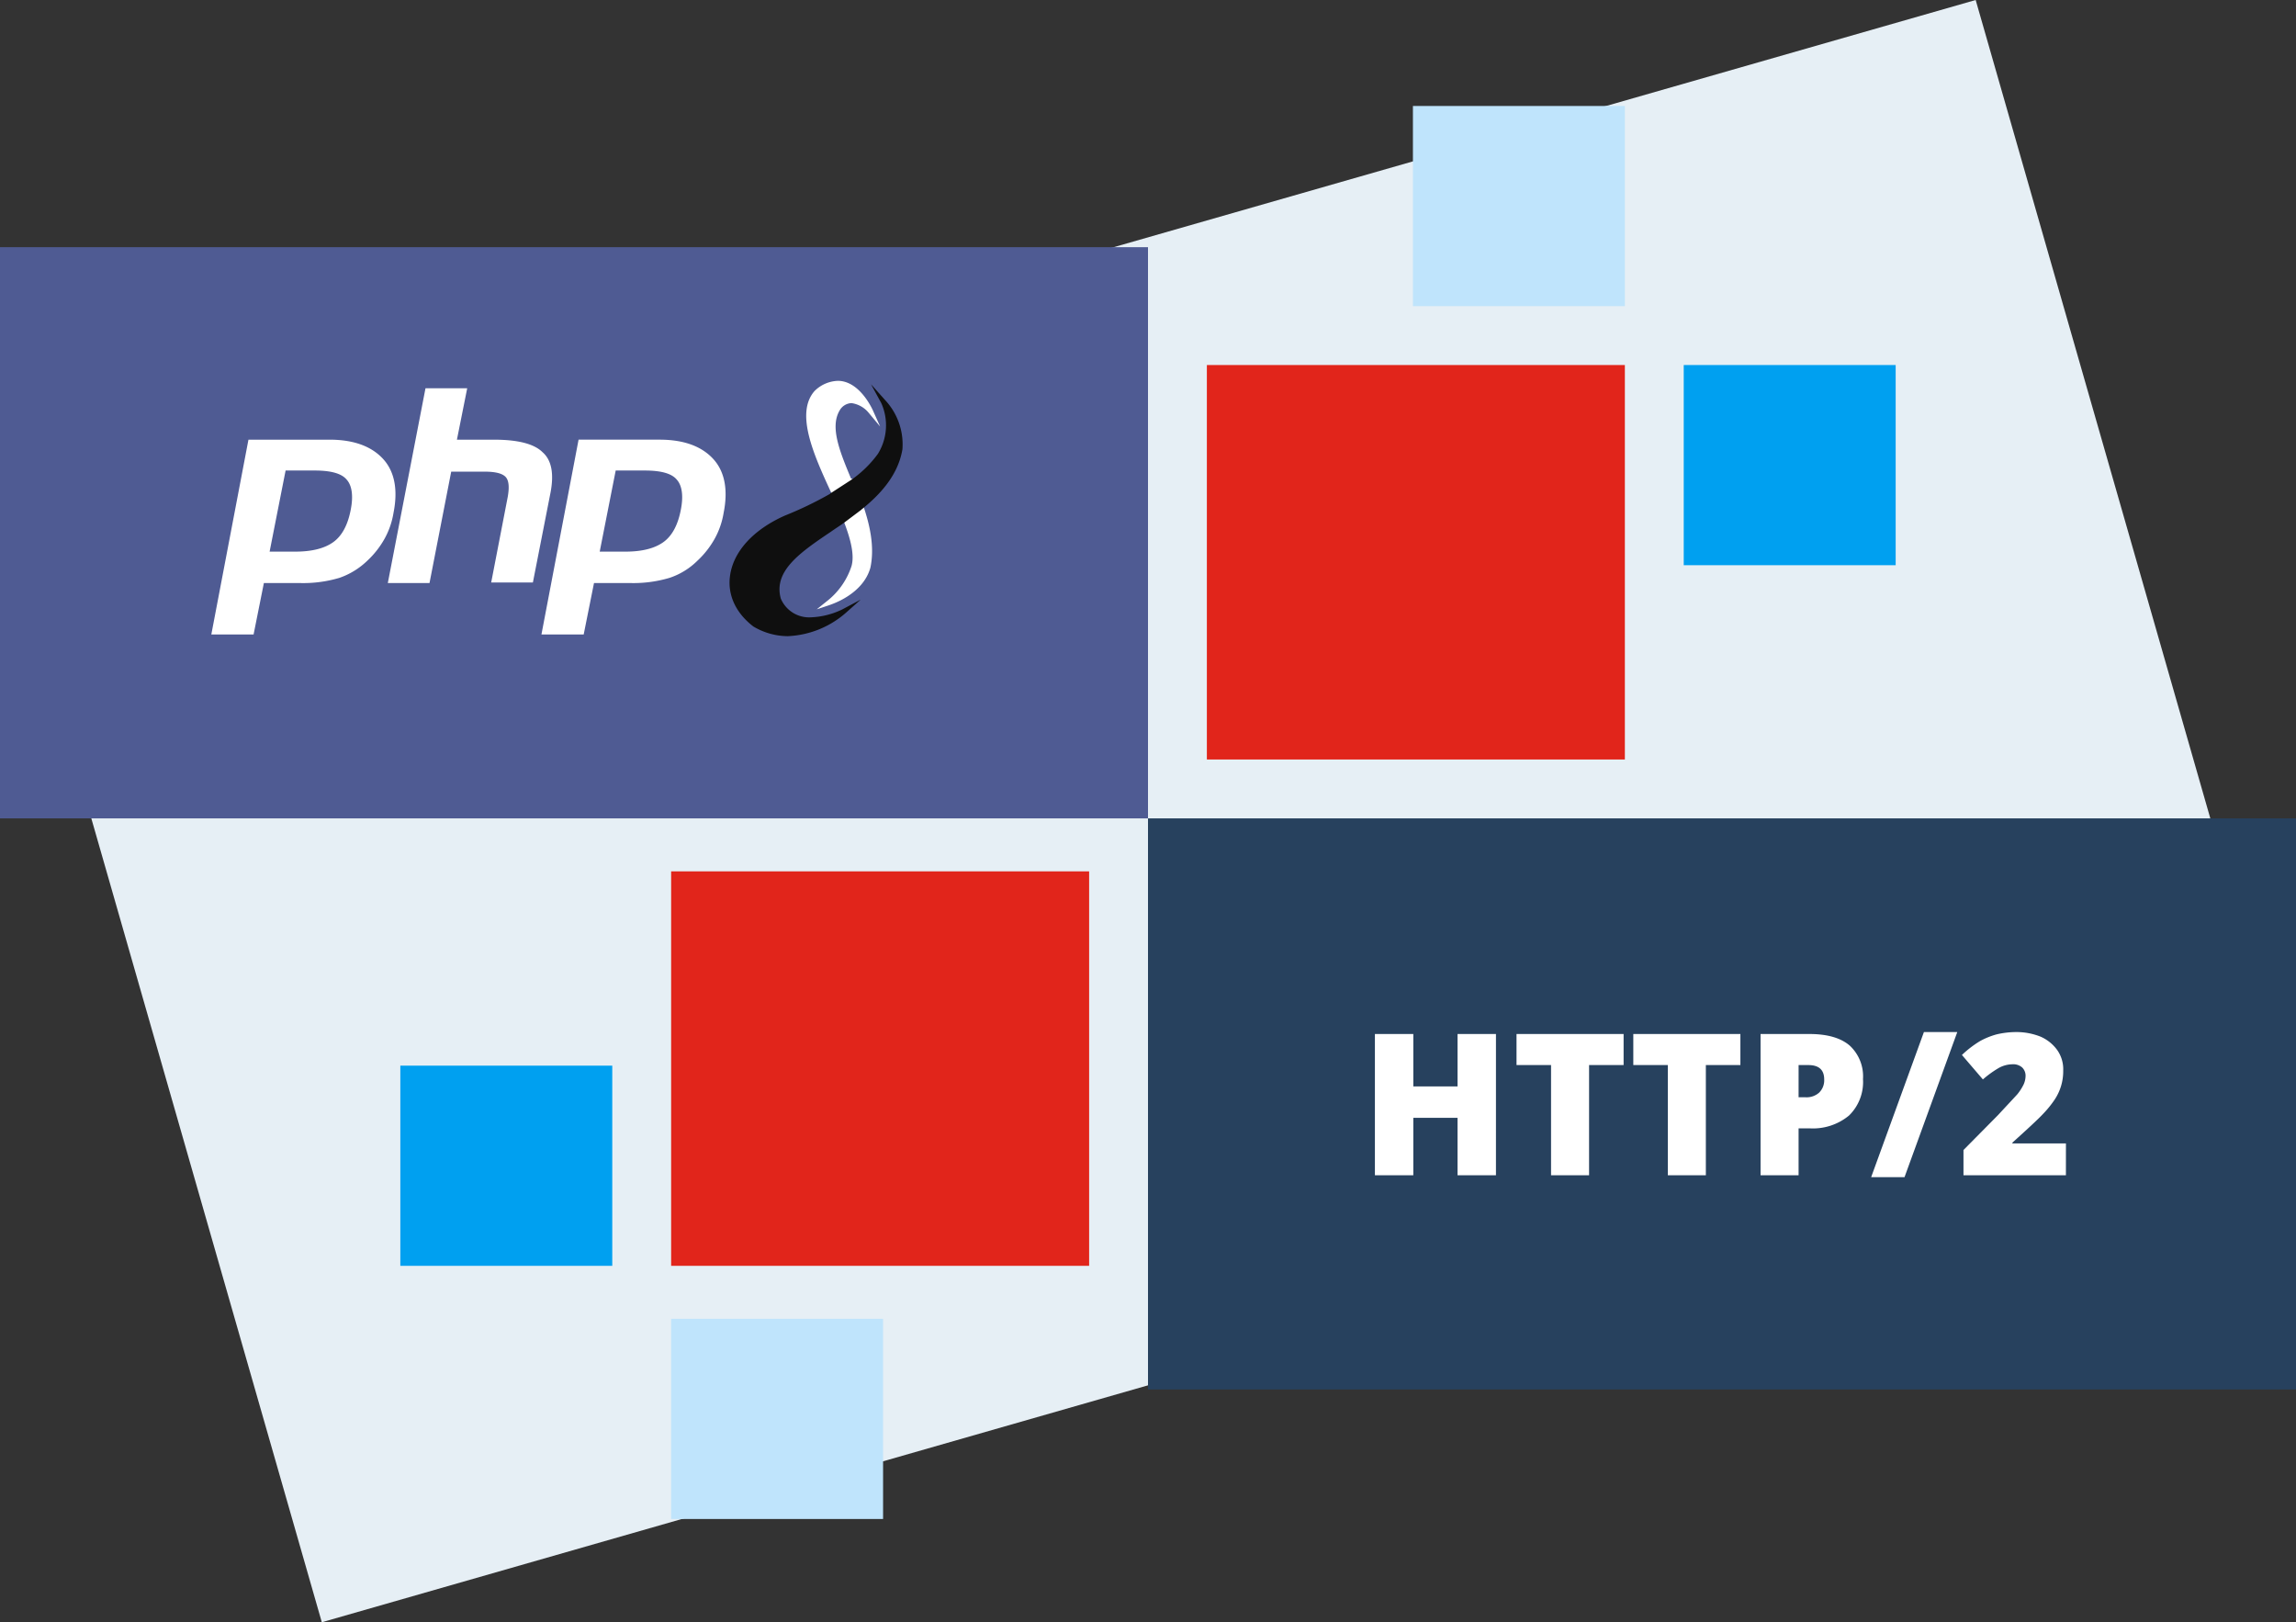
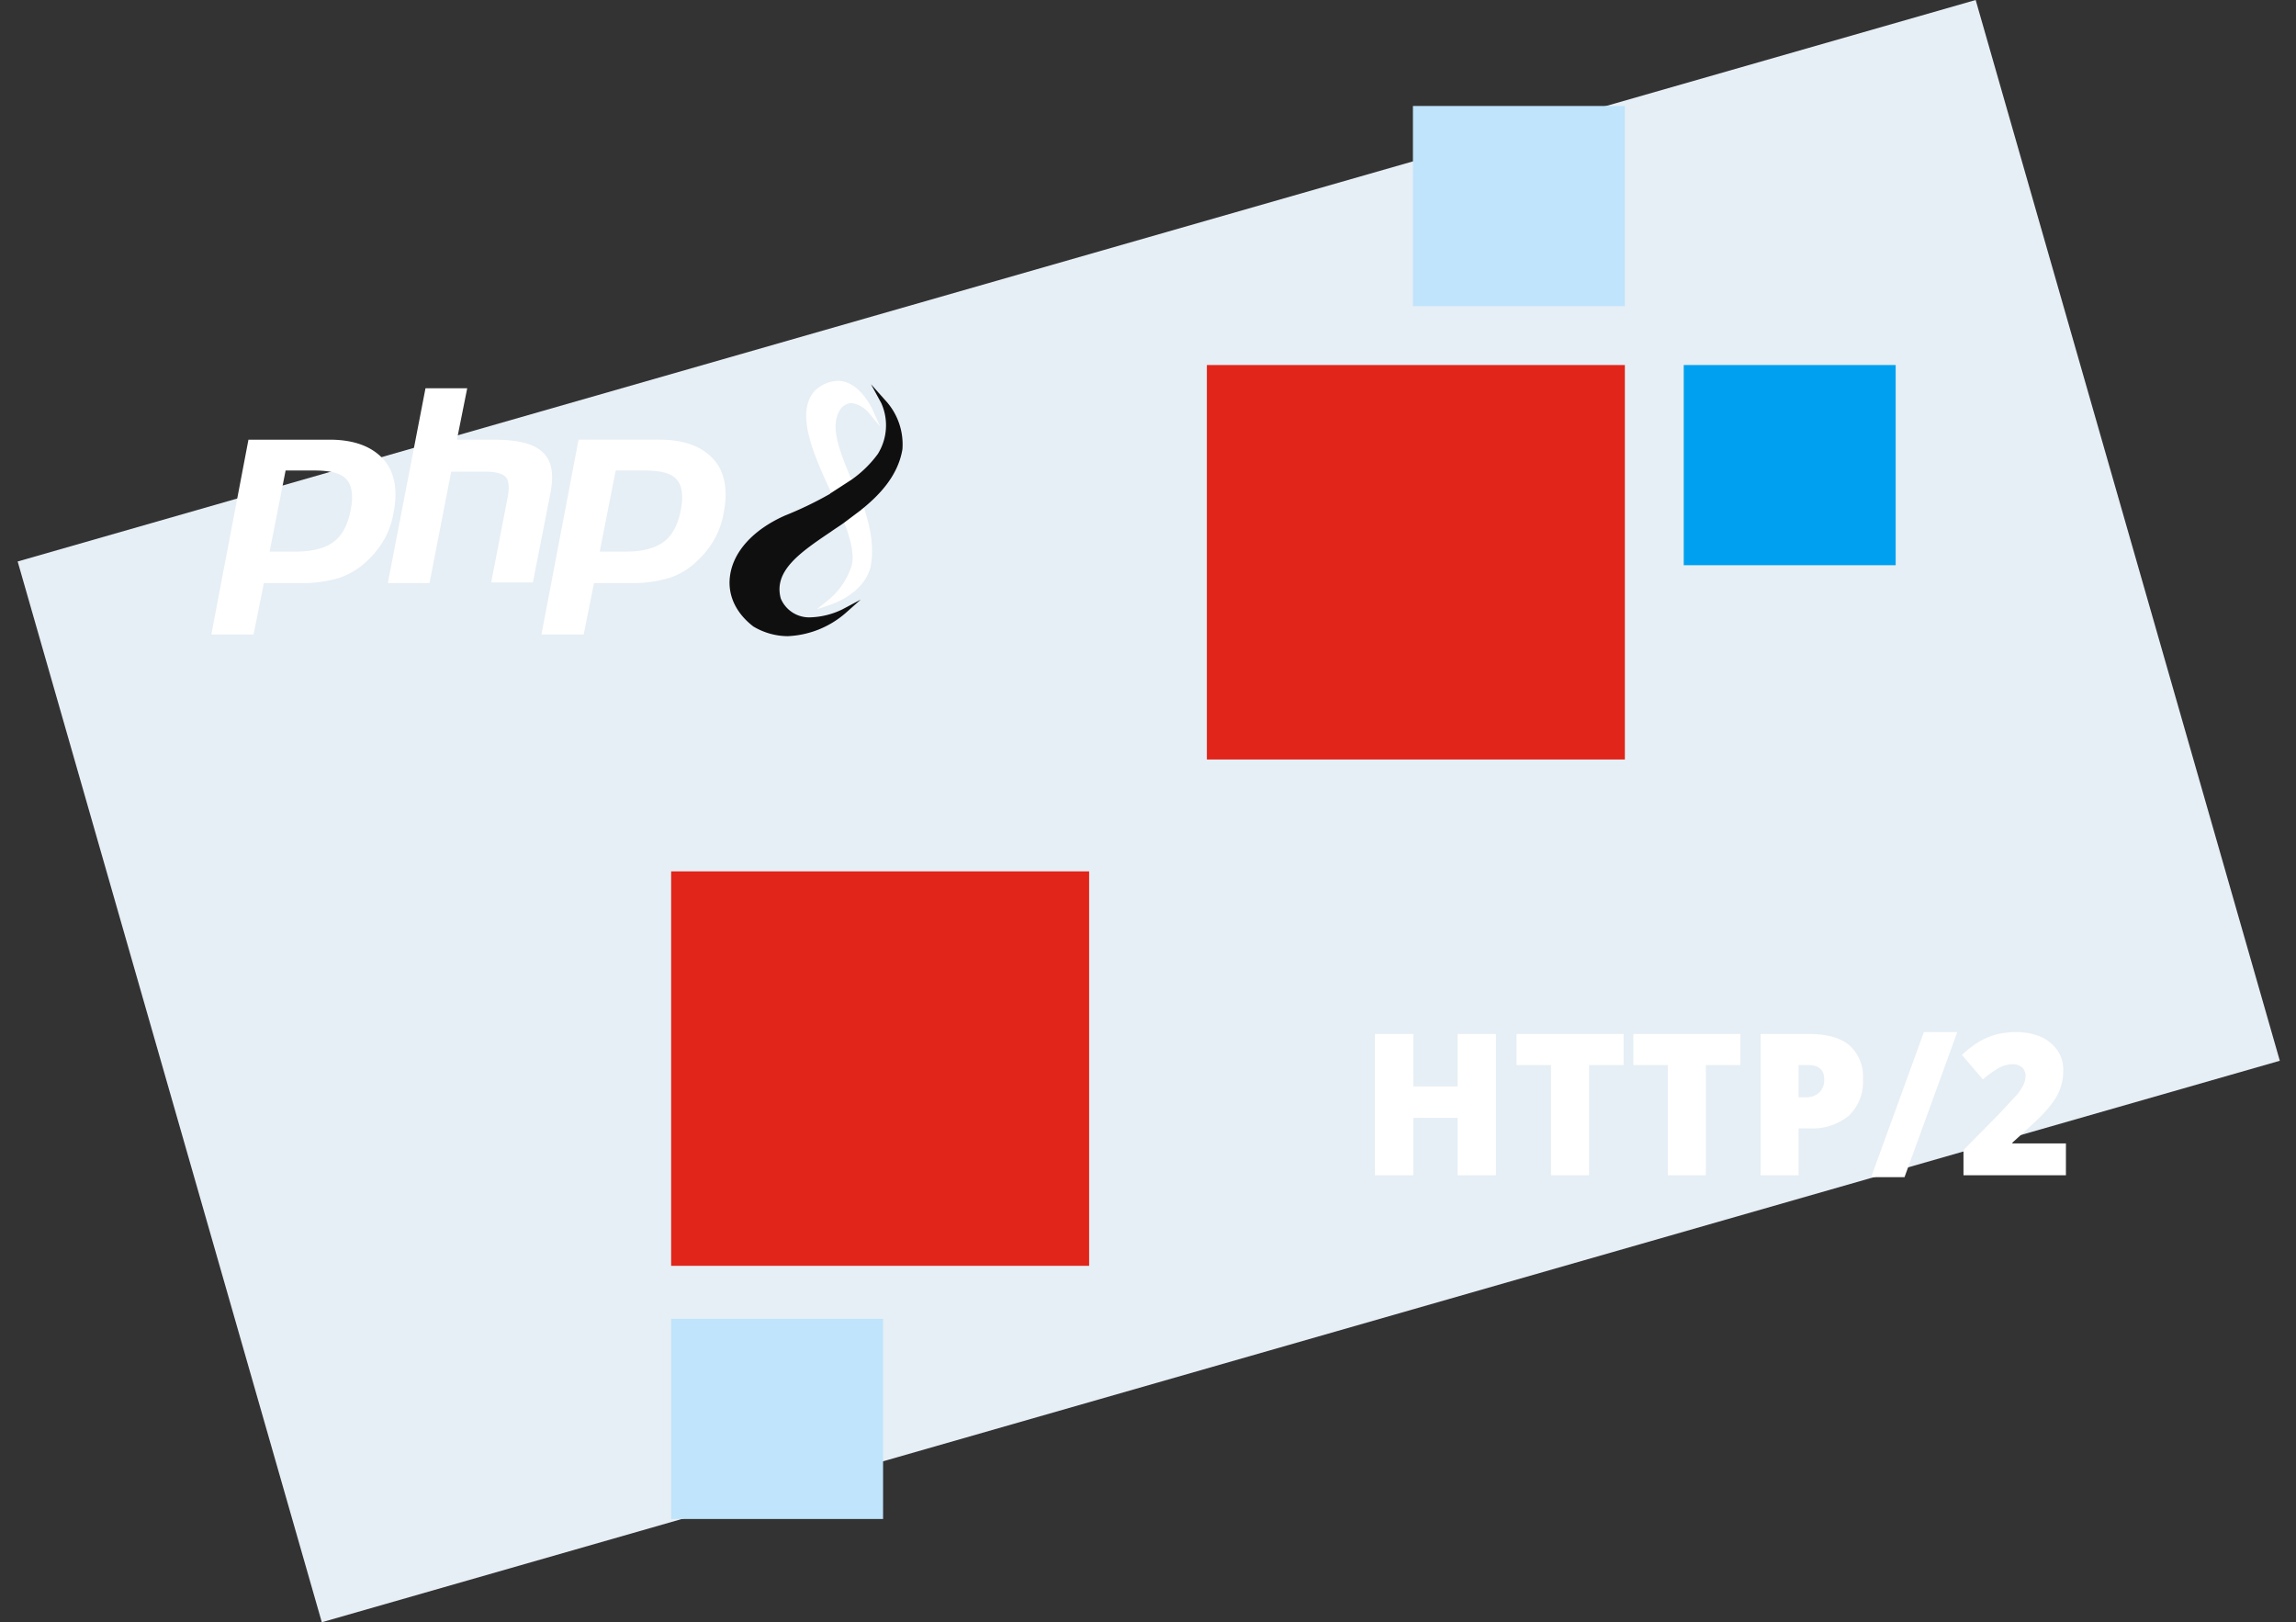
<svg xmlns="http://www.w3.org/2000/svg" viewBox="0 0 390 275.537">
  <rect x="0" y="0" width="390" height="275.537" fill="#333333" stroke="none" />
  <g>
    <path fill="#e6eff5" d="M3 95.368 335.588 0l51.663 180.17-332.588 95.367z" />
    <g>
      <g>
-         <path fill="#4f5b93" d="M0 41.985h195V139H0Z" />
        <g>
          <path fill="#fff" d="M53.456 79.917c2.716 0 4.56.485 5.433 1.552.873.97 1.164 2.716.679 5.142-.485 2.522-1.455 4.366-2.91 5.433s-3.59 1.649-6.5 1.649h-4.362l2.716-13.776Zm-17.56 27.844h7.179l1.746-8.731h6.112a21.543 21.543 0 0 0 6.694-.873 12.872 12.872 0 0 0 4.754-2.91 15.256 15.256 0 0 0 2.91-3.687 13.537 13.537 0 0 0 1.552-4.463c.776-3.881.194-6.985-1.746-9.119s-4.948-3.3-9.119-3.3H42.202l-6.306 33.083m36.381-41.813h7.082l-1.746 8.731h6.306c3.978 0 6.791.679 8.246 2.134 1.552 1.358 1.94 3.687 1.358 6.791l-3.007 15.328h-7.082l2.813-14.552c.291-1.649.194-2.813-.388-3.4s-1.746-.873-3.59-.873h-5.627l-3.686 18.922h-7.082l6.4-33.082m37.254 13.97c2.716 0 4.56.485 5.433 1.552.873.97 1.164 2.716.679 5.142-.485 2.522-1.455 4.366-2.91 5.433s-3.59 1.649-6.5 1.649h-4.364l2.716-13.776Zm-17.56 27.843h7.179l1.749-8.731h6.112a21.543 21.543 0 0 0 6.694-.873 12.14 12.14 0 0 0 4.754-2.91 15.256 15.256 0 0 0 2.91-3.687 13.538 13.538 0 0 0 1.552-4.463c.776-3.881.194-6.985-1.746-9.119s-4.948-3.3-9.119-3.3H98.277l-6.306 33.082m52.582-26.483c-1.94-4.657-3.59-8.731-1.94-11.545a2.408 2.408 0 0 1 2.037-1.261 4.6 4.6 0 0 1 2.91 1.649l1.94 2.328-1.261-2.813c-.1-.194-2.231-4.948-5.918-4.948a5.877 5.877 0 0 0-3.978 1.746c-3.3 3.784-.1 10.866 2.813 17.172l2.134 4.851c.97 2.522 1.94 5.53 1.358 7.664a12.447 12.447 0 0 1-3.978 5.821l-1.94 1.552 2.328-.776c.194-.1 5.53-1.746 6.791-6.306.776-3.687-.194-7.47-1.164-10.381l-1.843-4.657" />
          <path fill="#0f0f0f" d="m150.373 67.984-2.425-2.716 1.746 3.2a9.219 9.219 0 0 1-.582 8.634 19.146 19.146 0 0 1-4.463 4.366l-3.59 2.328-.1.1a62.07 62.07 0 0 1-7.664 3.687c-5.433 2.425-8.828 6.209-9.313 10.381-.388 3.2 1.067 6.209 3.978 8.44a11.5 11.5 0 0 0 5.821 1.649 16 16 0 0 0 9.8-3.881l2.619-2.328-3.1 1.649a13.3 13.3 0 0 1-5.336 1.358 5.221 5.221 0 0 1-5.142-3.2c-1.261-4.657 3.2-7.761 8.537-11.351.679-.485 1.455-.97 2.134-1.455l3.1-2.328a.1.1 0 0 1 .1-.1c2.619-2.134 6.015-5.433 6.791-10.09a11 11 0 0 0-2.91-8.343Z" />
        </g>
      </g>
      <g>
-         <path fill="#27415e" d="M195 139h195v97H195z" />
        <path fill="#fff" d="M254.104 199.615h-6.525v-9.754h-7.513v9.754h-6.524v-23.989h6.525v8.9h7.513v-8.9h6.525Zm15.817 0h-6.459v-18.719h-5.865v-5.27h18.19v5.27h-5.865Zm19.837 0h-6.459v-18.719h-5.865v-5.27h18.19v5.27h-5.866Zm26.691-16.344a7.949 7.949 0 0 1-2.373 6.2 9.592 9.592 0 0 1-6.722 2.175h-1.845v7.974h-6.459v-23.994h8.3c3.032 0 5.338.659 6.854 1.977a7.117 7.117 0 0 1 2.246 5.667Zm-10.94 3.1h1.186a3.186 3.186 0 0 0 2.307-.791 2.924 2.924 0 0 0 .857-2.241c0-1.648-.923-2.438-2.7-2.438h-1.648Zm26.956-11.075-8.963 24.648h-5.668l8.963-24.648Zm18.453 24.319h-17.4v-4.284l5.865-5.931c1.648-1.779 2.768-2.966 3.3-3.559a8.732 8.732 0 0 0 1.051-1.645 3.592 3.592 0 0 0 .33-1.45 1.938 1.938 0 0 0-.593-1.45 2.323 2.323 0 0 0-1.714-.527 4.89 4.89 0 0 0-2.307.659 17.817 17.817 0 0 0-2.636 1.911l-3.559-4.152a17.586 17.586 0 0 1 3.1-2.373 12.813 12.813 0 0 1 2.768-1.12 14.63 14.63 0 0 1 3.361-.4 11.076 11.076 0 0 1 4.152.791 6.881 6.881 0 0 1 2.834 2.307 5.654 5.654 0 0 1 .989 3.427 8.688 8.688 0 0 1-1.45 4.943 17.754 17.754 0 0 1-1.977 2.438c-.791.857-2.57 2.5-5.206 4.877v.132h9.095Z" />
      </g>
      <path fill="#e1251b" d="M205 62h71v67h-71z" />
      <path fill="#00a0f0" d="M286 62h36v34h-36z" />
      <path fill="#bfe4fc" d="M240 18h36v34h-36z" />
-       <path fill="#00a0f0" d="M68 181h36v34H68z" />
      <path fill="#bfe4fc" d="M114 224h36v34h-36z" />
      <path fill="#e1251b" d="M114 148h71v67h-71z" />
    </g>
  </g>
</svg>